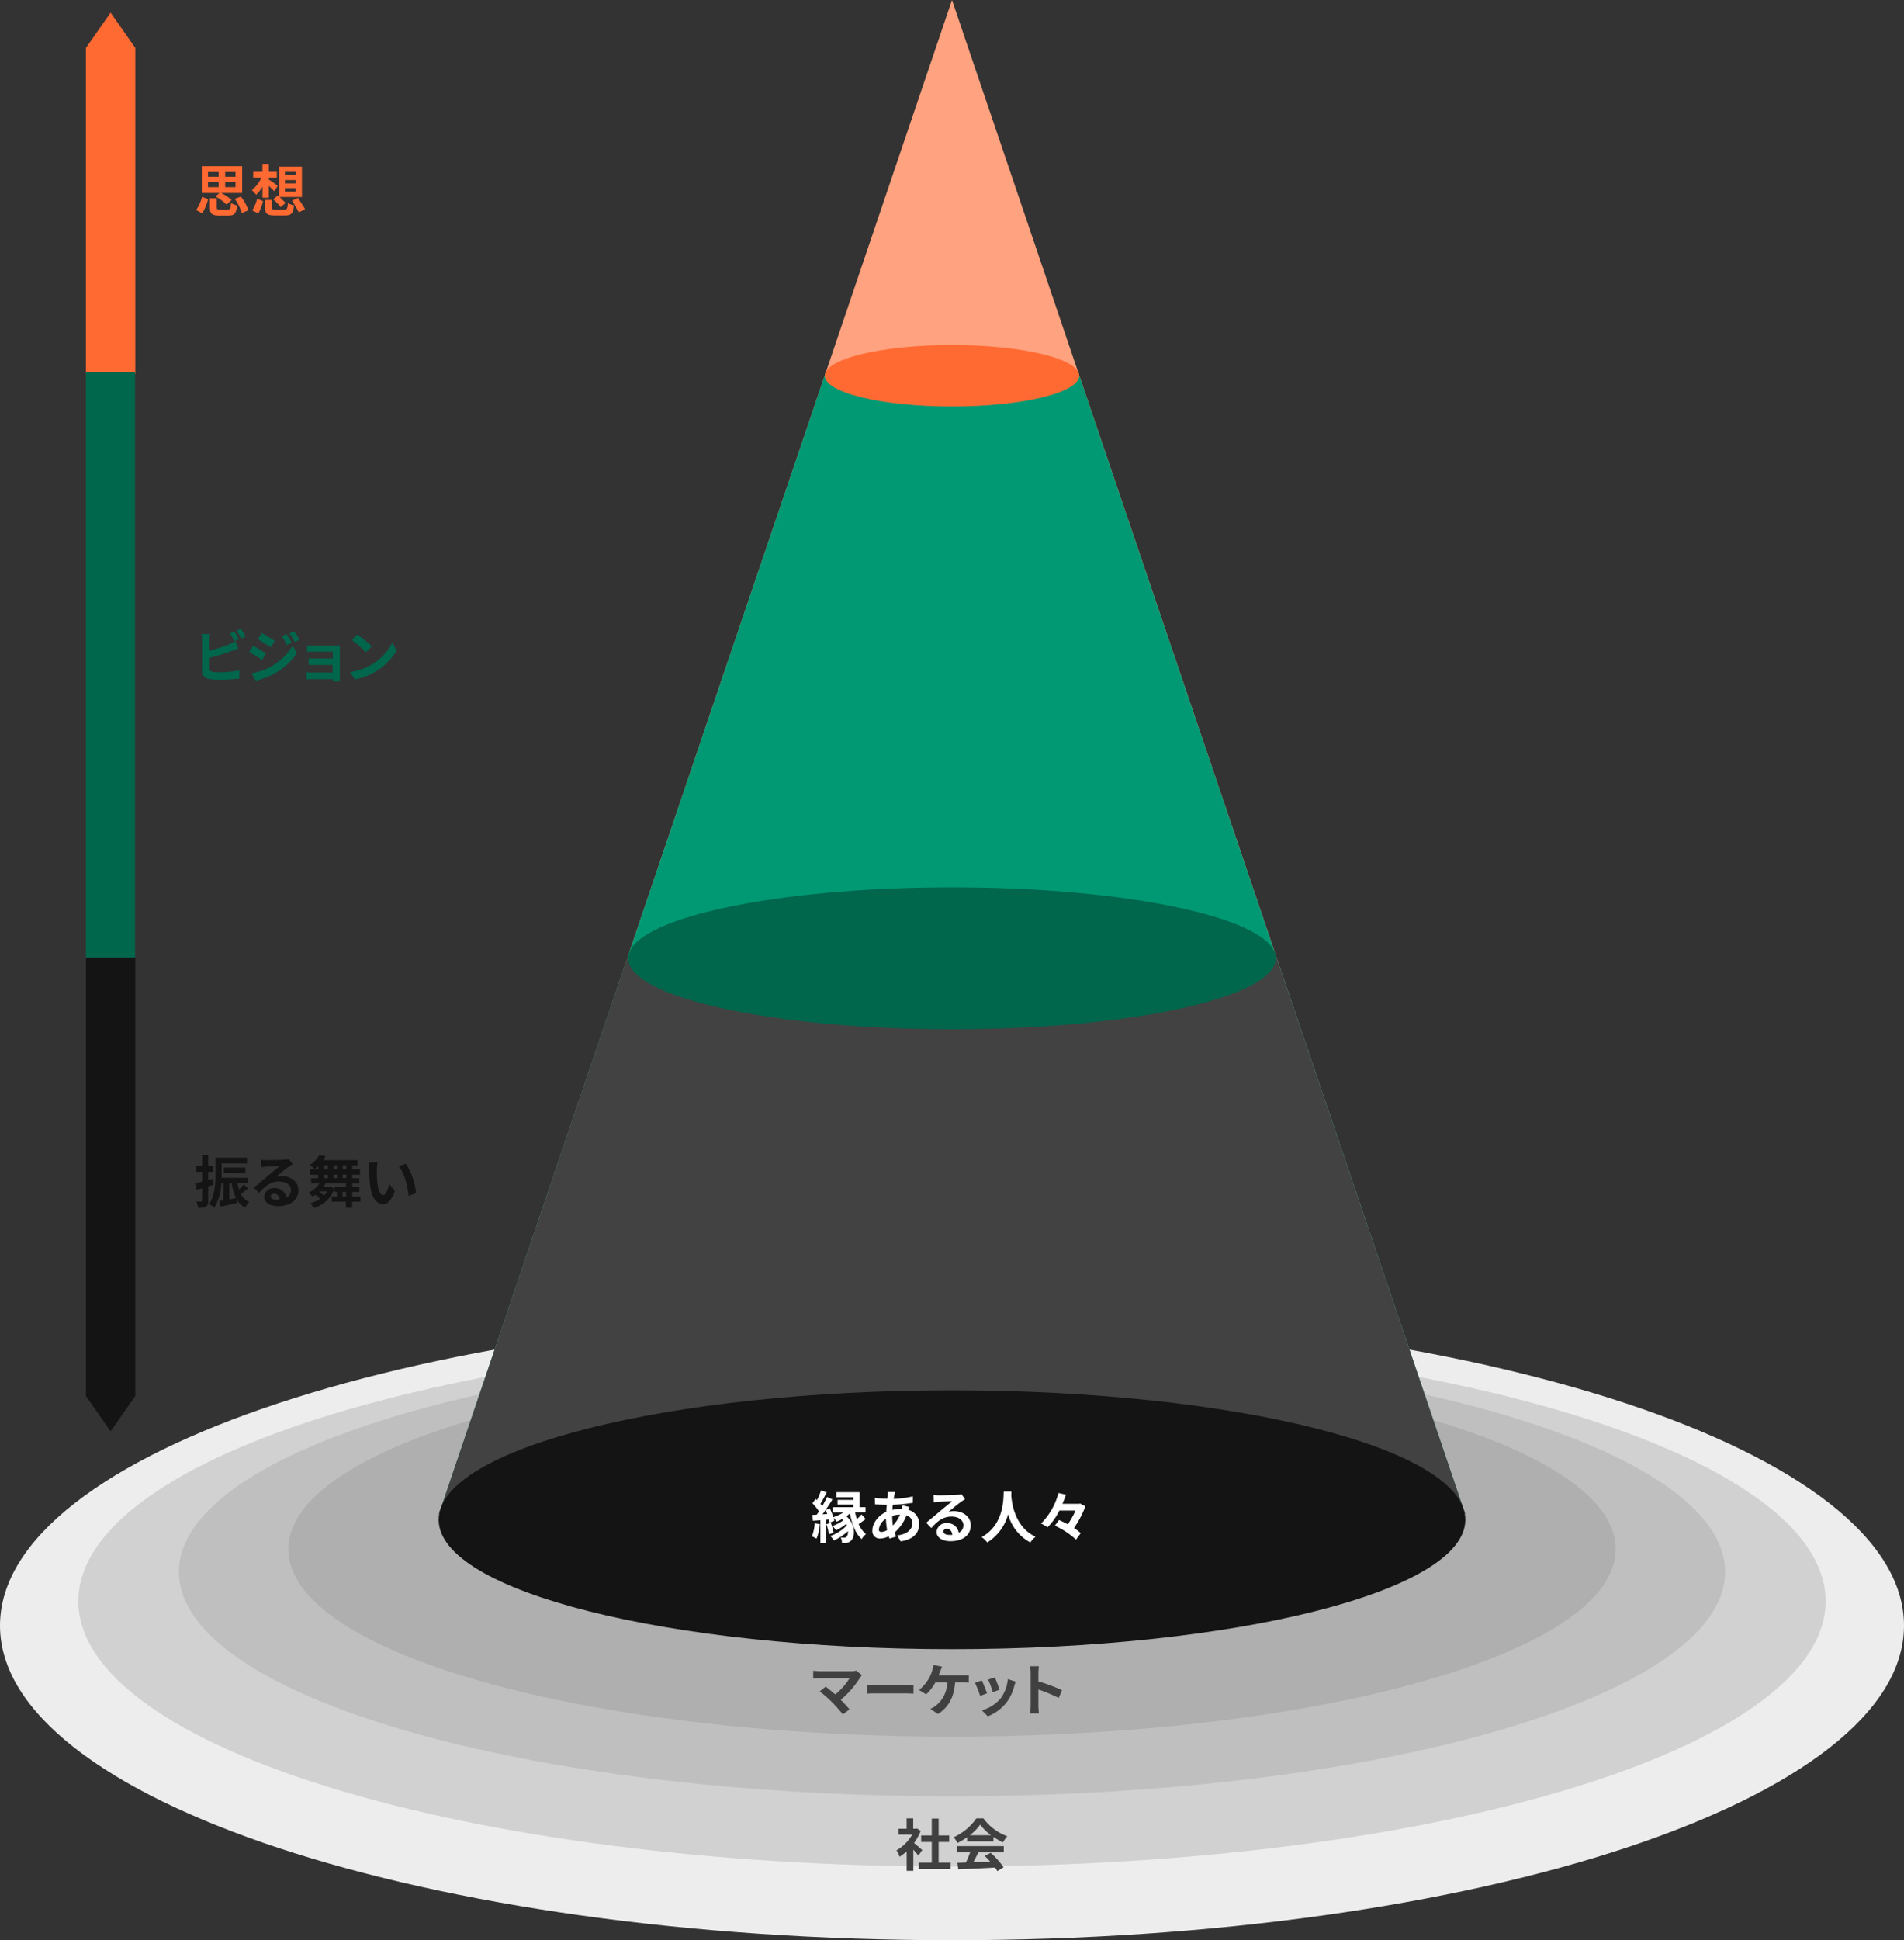
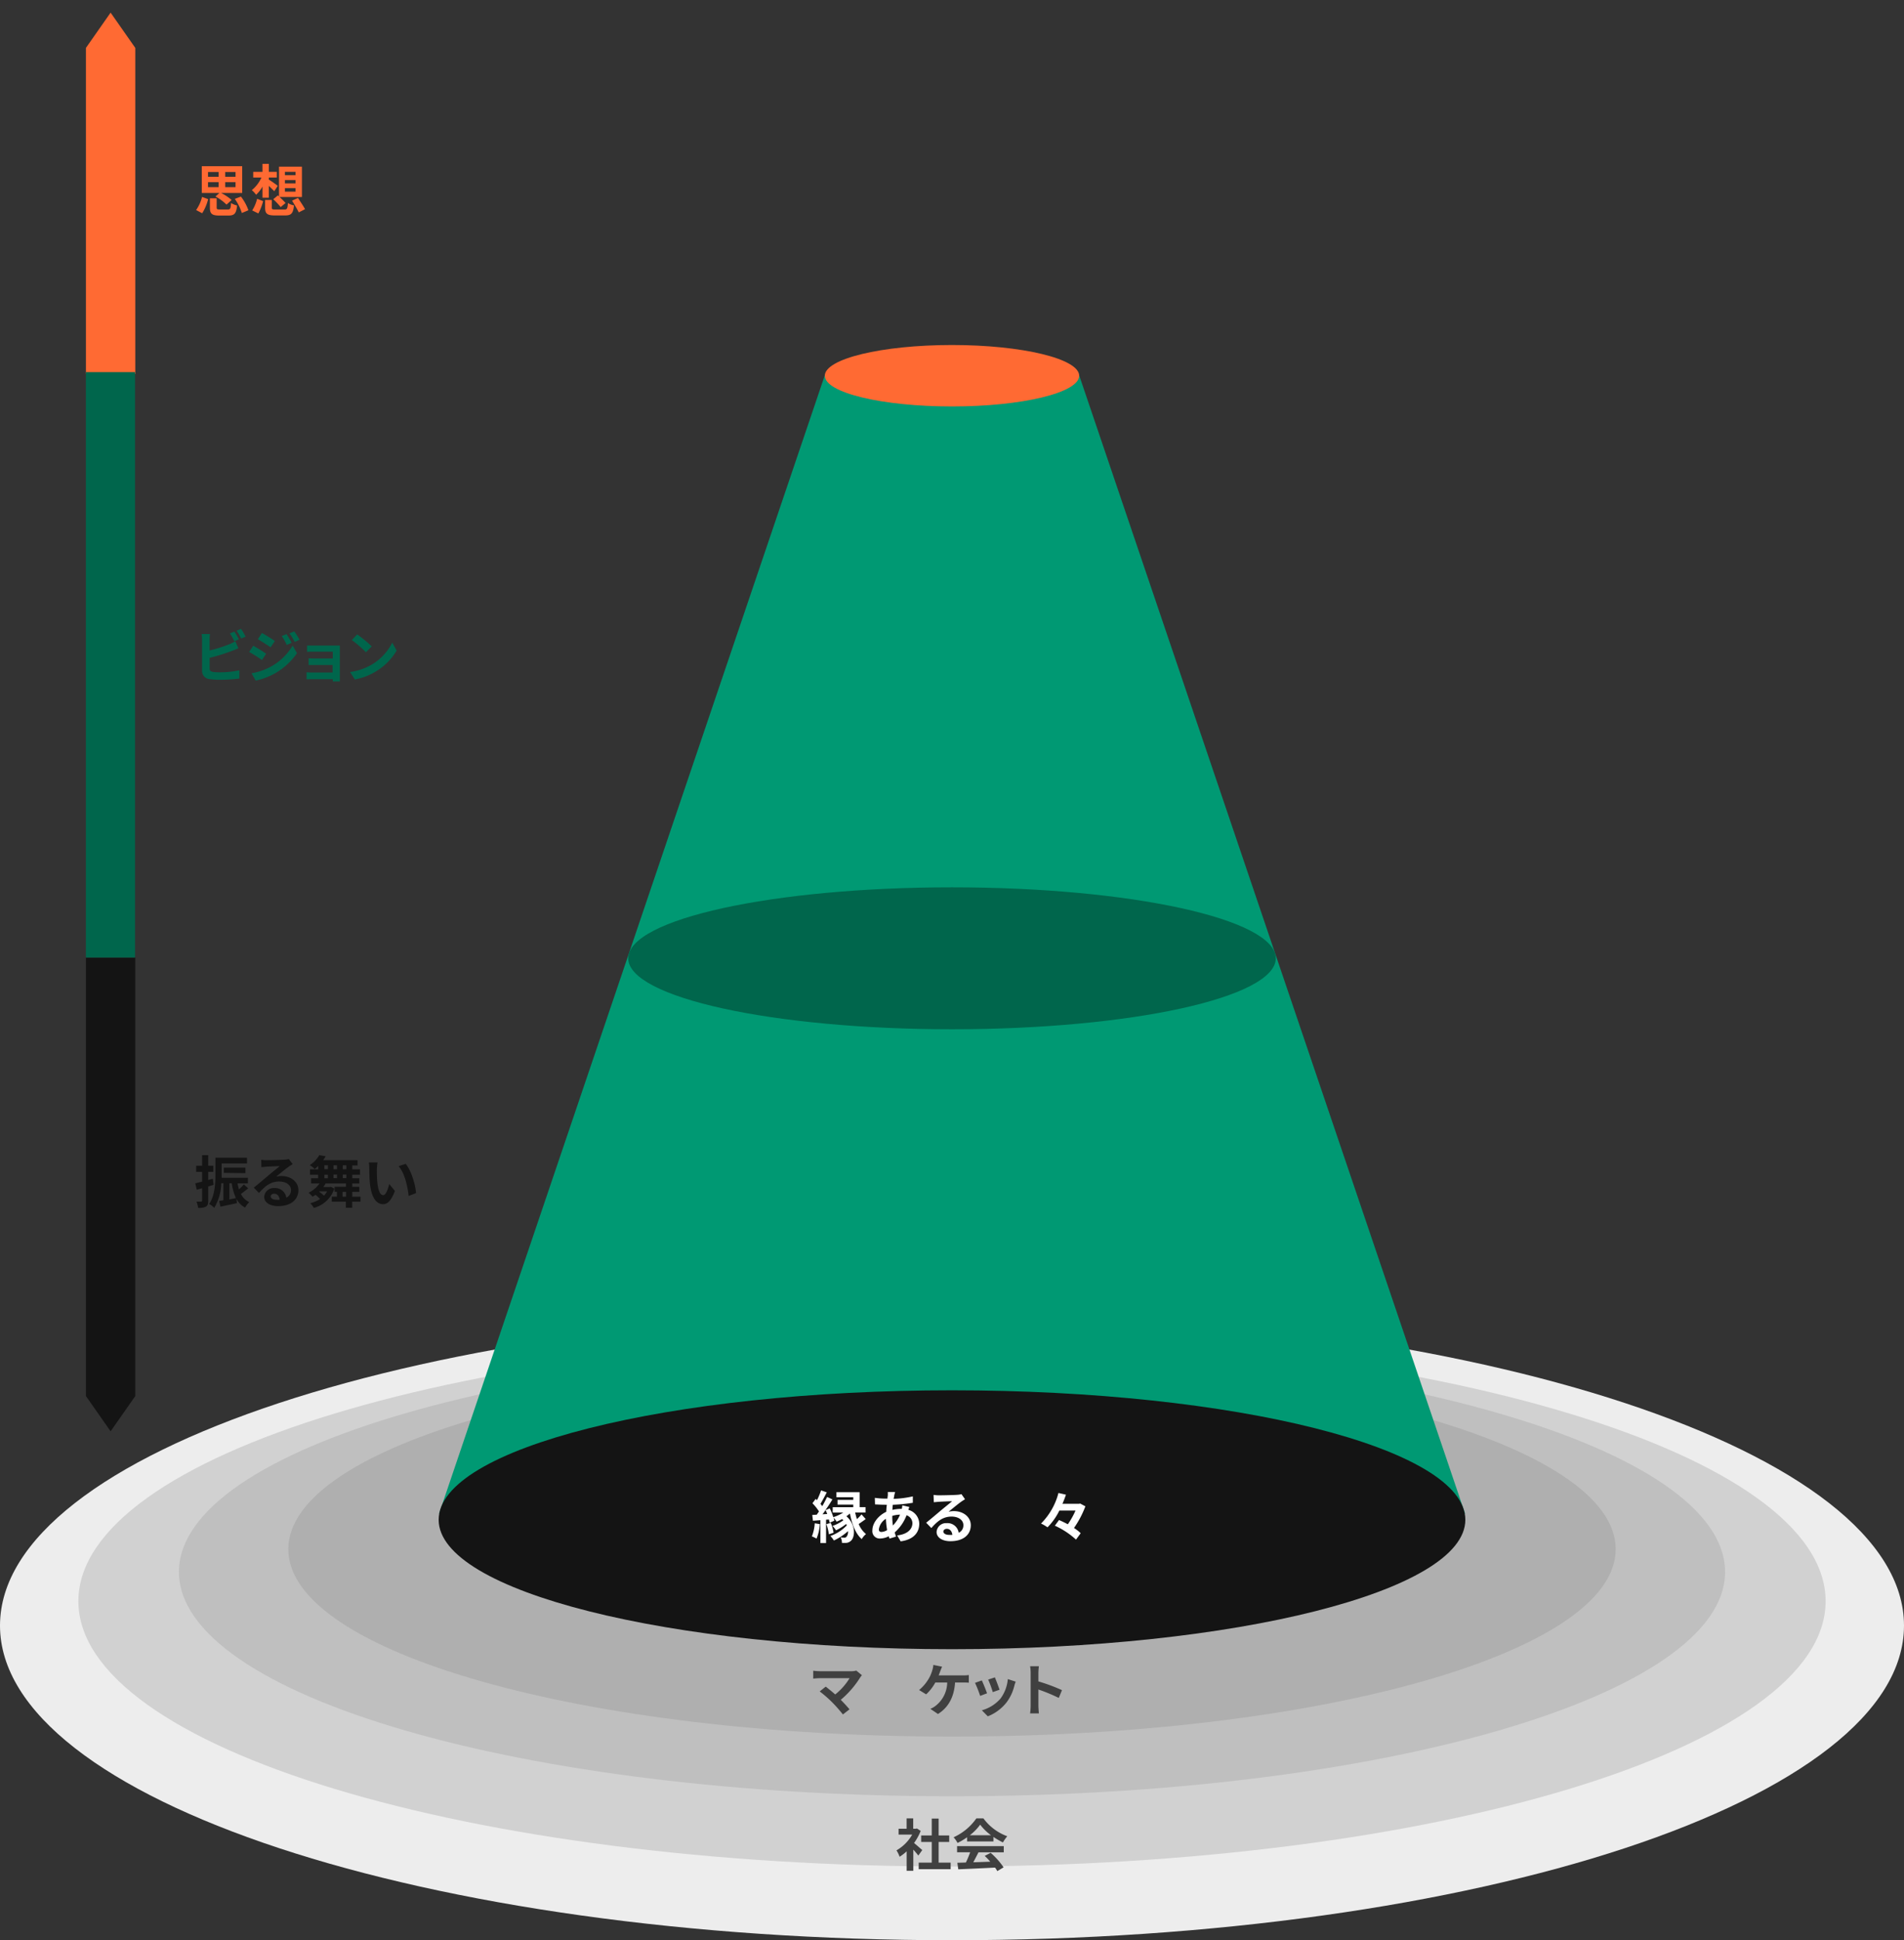
<svg xmlns="http://www.w3.org/2000/svg" viewBox="0 0 540 550">
  <rect x="0" y="0" width="540" height="550" fill="#333333" stroke="none" />
  <path d="m540 460.81c0-49.26-120.88-89.19-270-89.19s-270 39.93-270 89.19 120.88 89.19 270 89.19 270-39.93 270-89.19" fill="#ededed" />
  <path d="m517.77 453.9c0-41.53-110.93-75.2-247.77-75.2s-247.77 33.67-247.77 75.2 110.93 75.2 247.77 75.2 247.77-33.67 247.77-75.2" fill="#d1d1d1" />
  <path d="m489.25 445.59c0-35.13-98.16-63.59-219.25-63.59s-219.25 28.46-219.25 63.59 98.16 63.6 219.25 63.6 219.25-28.48 219.25-63.6" fill="#bfbfbf" />
  <path d="m458.23 439.16c0-29.34-84.23-53.16-188.23-53.16s-188.23 23.82-188.23 53.16 84.23 53.12 188.23 53.12 188.23-23.78 188.23-53.12" fill="#afafaf" />
-   <path d="m270 0-145.48 429.09h291z" fill="#ffa27f" />
  <path d="m305.82 105.65c-23.71 3.52-47.83.85-71.75.31l-109.55 323.13h291z" fill="#009973" />
-   <path d="m361.4 269.57a6 6 0 0 1 -4.67 2 5.89 5.89 0 0 1 -5.75-3.82q-3.92.57-7.86 1c-5.48.56-11 .87-16.46 1-3.38.87-6.9.85-10.54.92-5.72.11-11.36 1.8-17 2.82-12.9 2.35-25.21 1.76-38.2.6-25.95-2.32-52.15-1.3-78.16-1.29a5.91 5.91 0 0 1 -4.62-1.95l-53.62 158.24h291z" fill="#424242" />
  <path d="m415.59 430.81c0-20.27-65.18-36.7-145.59-36.7s-145.59 16.43-145.59 36.7 65.18 36.69 145.59 36.69 145.59-16.43 145.59-36.69" fill="#141414" />
  <path d="m361.83 271.65c0-11.11-41.11-20.12-91.83-20.12s-91.83 9-91.83 20.12 41.11 20.12 91.83 20.12 91.83-9 91.83-20.12" fill="#00664c" />
  <path d="m306.07 106.51c0-4.81-16.15-8.71-36.07-8.71s-36.07 3.9-36.07 8.71 16.15 8.71 36.07 8.71 36.07-3.9 36.07-8.71" fill="#ff6a33" />
  <path d="m24.37 13.58 7-10 7 10v92.42h-14z" fill="#ff6a33" />
  <path d="m24.37 395.74 7 10 7-10v-124.32h-14z" fill="#141414" />
  <path d="m24.36 105.49h13.94v165.94h-13.94z" fill="#00664c" />
  <path d="m55.62 59.54a10.9 10.9 0 0 0 1.68-3.72l1.73.63a13.47 13.47 0 0 1 -1.69 4zm6.61-4.84h-5v-7.59h11.46v7.59h-6a13 13 0 0 1 3 2l-1.45 1.3a13.28 13.28 0 0 0 -3.13-2.29zm-3.23-4.59h3v-1.35h-3zm0 2.94h3v-1.41h-3zm5.65 6.33c.65 0 .78-.24.88-1.83a5.31 5.31 0 0 0 1.71.7c-.21 2.28-.77 2.85-2.43 2.85h-2.64c-2.11 0-2.64-.56-2.64-2.25v-2.63h1.92v2.61c0 .48.14.55.94.55zm2.15-10.62h-2.93v1.35h2.93zm0 2.88h-2.93v1.41h2.93zm1.53 4.09a13.84 13.84 0 0 1 2.12 3.87l-1.86.78a14.41 14.41 0 0 0 -2-4z" fill="#ff6a33" />
  <path d="m74.44 52.89a8.82 8.82 0 0 1 -1.81 2.32 7.16 7.16 0 0 0 -1.21-1.31 9.66 9.66 0 0 0 2.72-3.57h-2.32v-1.61h2.62v-2.26h1.81v2.26h2.26v1.61h-2.26v.59c.64.37 2.16 1.46 2.53 1.76l-1 1.53c-.37-.4-1-1-1.54-1.51v3.35h-1.8zm-2.91 6.76a11 11 0 0 0 1.39-3.3l1.7.67a15.63 15.63 0 0 1 -1.35 3.49zm9.14-.26c.75 0 .86-.22 1-1.84a4.38 4.38 0 0 0 1.71.67c-.24 2.29-.77 2.85-2.53 2.85h-2.92c-2.18 0-2.74-.53-2.74-2.19v-2.19h1.89v2.16c0 .48.16.54 1 .54zm-1.86-4 .32.29v-8.44h6.5v8.61h-6.34c.63.58 1.31 1.25 1.7 1.7l-1.38 1.15a24.58 24.58 0 0 0 -2.11-2.22zm2-5.74h3v-.93h-3zm0 2.33h3v-.93h-3zm0 2.35h3v-1h-3zm3.7 1.78c.64 1 1.57 2.35 2 3.19l-1.78.91c-.38-.85-1.26-2.26-1.89-3.33z" fill="#ff6a33" />
  <path d="m59.45 181.39v3a41.19 41.19 0 0 0 5.55-1.75 10.45 10.45 0 0 0 1.74-.87l.87 2c-.63.26-1.35.57-1.88.76a54.43 54.43 0 0 1 -6.27 1.95v3c0 .69.32.87 1 1a15.76 15.76 0 0 0 1.86.1 27.35 27.35 0 0 0 5.57-.56v2.33a44.46 44.46 0 0 1 -5.7.34 18.06 18.06 0 0 1 -2.69-.18 2.3 2.3 0 0 1 -2.19-2.4v-8.72a13.39 13.39 0 0 0 -.13-1.67h2.37a12.09 12.09 0 0 0 -.1 1.67zm8.31-.16-1.3.54a19.59 19.59 0 0 0 -1.25-2.22l1.27-.51c.4.59.97 1.6 1.28 2.19zm1.9-.74-1.26.51a16.21 16.21 0 0 0 -1.3-2.21l1.27-.52a18.23 18.23 0 0 1 1.29 2.22z" fill="#00664c" />
  <path d="m75.48 185.31-1.17 1.79c-.91-.64-2.57-1.71-3.65-2.29l1.16-1.76a41.88 41.88 0 0 1 3.66 2.26zm1.28 3.69a16.17 16.17 0 0 0 6.24-6l1.23 2.17a19.21 19.21 0 0 1 -6.35 5.77 19.93 19.93 0 0 1 -5.35 2l-1.2-2.09a17.35 17.35 0 0 0 5.43-1.85zm1.17-7.27-1.18 1.76c-.9-.62-2.56-1.69-3.62-2.29l1.15-1.76c1.06.56 2.82 1.66 3.65 2.25zm4.77.5-1.39.59a13.66 13.66 0 0 0 -1.41-2.51l1.35-.56c.44.63 1.08 1.7 1.45 2.44zm2.24-.87-1.36.61a15.25 15.25 0 0 0 -1.5-2.43l1.36-.56a21.12 21.12 0 0 1 1.5 2.34z" fill="#00664c" />
  <path d="m89.1 183h6.05 1.23v1.08 8 1.09h-2a5.84 5.84 0 0 0 0-.64h-6.07c-.44 0-1.1 0-1.37.05v-2c.27 0 .81.06 1.39.06h6v-2.13h-5.06c-.6 0-1.37 0-1.74 0v-1.89c.42 0 1.14.05 1.74.05h5.11v-1.94h-5.28c-.59 0-1.6 0-2 .06v-1.79z" fill="#00664c" />
  <path d="m105.42 188.4a15.11 15.11 0 0 0 5.83-6.23l1.24 2.26a16.91 16.91 0 0 1 -5.92 5.92 17.31 17.31 0 0 1 -5.94 2.26l-1.34-2.11a16.57 16.57 0 0 0 6.13-2.1zm0-5.17-1.63 1.66a33.71 33.71 0 0 0 -4-3.45l1.5-1.6a32 32 0 0 1 4.13 3.39z" fill="#00664c" />
  <path d="m60.59 335.86-1.54.47v4.05c0 .88-.14 1.36-.62 1.66a4.18 4.18 0 0 1 -2.23.35 7.37 7.37 0 0 0 -.48-1.76h1.33s.27-.07.27-.27v-3.54c-.53.16-1.06.3-1.52.43l-.42-1.82c.55-.12 1.22-.29 1.94-.47v-2.77h-1.68v-1.74h1.68v-3h1.73v3h1.46v1.74h-1.46v2.31l1.3-.37zm9.81 1c-.67.53-1.41 1.12-2.07 1.59a4.92 4.92 0 0 0 2.36 2.32 6.38 6.38 0 0 0 -1.17 1.55 5.87 5.87 0 0 1 -2.45-2.46l.13 1.2c-1.62.36-3.32.7-4.68 1l-.37-1.62c.37-.05.77-.13 1.22-.19v-4.85h-.61a14.47 14.47 0 0 1 -2 7 5.53 5.53 0 0 0 -1.44-1.09c1.63-2.41 1.78-5.92 1.78-8.45v-4.69h8.95v1.63h-7.19v3.06 1h7.45v1.6h-2.94a14.74 14.74 0 0 0 .4 1.71 13.85 13.85 0 0 0 1.38-1.41zm-6.92-4.38v-1.48h6.13v1.56zm1.57 7.52 1.87-.37a15 15 0 0 1 -1.2-4.21h-.67z" fill="#141414" />
  <path d="m75.51 328.88c.85 0 4.28-.06 5.19-.14a7 7 0 0 0 1.22-.18l1.08 1.44c-.37.24-.75.46-1.12.73-.87.61-2.55 2-3.56 2.82a6.18 6.18 0 0 1 1.52-.18c2.72 0 4.79 1.7 4.79 4 0 2.53-1.92 4.53-5.79 4.53-2.23 0-3.91-1-3.91-2.63a2.68 2.68 0 0 1 2.86-2.49 3.19 3.19 0 0 1 3.41 2.73 2.31 2.31 0 0 0 1.33-2.17c0-1.44-1.44-2.42-3.33-2.42-2.45 0-4 1.3-5.76 3.25l-1.46-1.51c1.14-.91 3.08-2.54 4-3.33s2.56-2.08 3.35-2.76c-.82 0-3 .11-3.88.16l-1.31.12-.06-2.08a10.15 10.15 0 0 0 1.43.11zm2.89 11.22a8.79 8.79 0 0 0 .92 0c-.09-1-.68-1.72-1.55-1.72-.61 0-1 .37-1 .77.01.55.66.95 1.63.95z" fill="#141414" />
  <path d="m102.24 340.65h-2.35v1.73h-1.8v-1.73h-4v-1.43h1.47v-1.36h-.66v-1.45h3.22v-.93h-5.77c-.2.33-.4.67-.64 1h1.82l.29-.05 1 .5a8.34 8.34 0 0 1 -5.82 5.48 6 6 0 0 0 -1-1.33 9.61 9.61 0 0 0 2.77-1.18 8.89 8.89 0 0 0 -1.3-1.2 9.07 9.07 0 0 1 -.83.54 9.23 9.23 0 0 0 -1.12-1.14 8 8 0 0 0 3.09-2.62h-2.38v-1.48h2v-1h-2.3v-1.52h2.32v-.95a11.89 11.89 0 0 1 -1 .85 5.87 5.87 0 0 0 -1.4-1.09 8.57 8.57 0 0 0 2.71-2.85l1.81.34c-.23.38-.47.75-.72 1.1h9.75v1.49h-1.5v1.11h2.21v1.52h-2.21v1h2v1.49h-2v.93h2v1.45h-2v1.36h2.35zm-11.73-2.84a10.54 10.54 0 0 1 1.37 1.13 6.41 6.41 0 0 0 .9-1.22h-2.18zm1.49-6.38h1v-1.11h-1zm0 2.57h1v-1h-1zm3.58-2.56v-1.11h-1v1.11zm-1 1.52v1h1v-1zm3.57 6.27v-1.36h-1v1.36zm.07-8.9h-1v1.11h1zm0 2.63h-1v1h1z" fill="#141414" />
  <path d="m106.89 331.51a32.85 32.85 0 0 0 .1 3.39c.22 2.31.7 3.89 1.71 3.89.75 0 1.39-1.87 1.69-3.15l1.61 1.95c-1.06 2.79-2.07 3.76-3.35 3.76-1.76 0-3.28-1.58-3.73-5.87-.16-1.48-.18-3.35-.18-4.32a10.48 10.48 0 0 0 -.12-1.64h2.46a13.06 13.06 0 0 0 -.19 1.99zm11.11 6.7-2.1.82c-.26-2.58-1.1-6.47-2.85-8.45l2-.66c1.56 1.84 2.77 5.85 2.95 8.29z" fill="#141414" />
  <path d="m232.53 432.05a13.38 13.38 0 0 1 -.95 4.11 9 9 0 0 0 -1.32-.64 11.88 11.88 0 0 0 .81-3.71zm13-1.43c-.71.5-1.38 1-2 1.39a7.19 7.19 0 0 0 2.08 2.85 5.41 5.41 0 0 0 -1.21 1.43c-1.76-1.52-2.76-4.21-3.35-7.25a11.36 11.36 0 0 1 -1 .78c2.8 2.42 2.45 6.07 1.23 7a2.13 2.13 0 0 1 -1.49.55h-1a3.24 3.24 0 0 0 -.38-1.57 5.9 5.9 0 0 0 1 .08.73.73 0 0 0 .72-.32 2.17 2.17 0 0 0 .37-1.52 16.08 16.08 0 0 1 -4 2.65 6.94 6.94 0 0 0 -1-1.28 11.83 11.83 0 0 0 4.66-3 5.11 5.11 0 0 0 -.16-.41 15.54 15.54 0 0 1 -2.9 1.8 6.55 6.55 0 0 0 -1-1.24 12 12 0 0 0 3.09-1.6c-.11-.13-.24-.24-.35-.35a15.73 15.73 0 0 1 -1.57.74 7.81 7.81 0 0 0 -.85-1.14 8.14 8.14 0 0 1 .21.86l-1.33.58a8.23 8.23 0 0 0 -.21-.91l-.81.06v6.61h-1.6v-6.48l-2.12.16-.19-1.65c.38 0 .8-.05 1.26-.06.21-.29.44-.61.64-.93a13.44 13.44 0 0 0 -1.85-2.32l.91-1.23a4.27 4.27 0 0 1 .38.36 20.39 20.39 0 0 0 1.16-2.78l1.61.56c-.57 1.1-1.23 2.37-1.79 3.26.19.23.37.45.51.66.53-.9 1-1.83 1.38-2.61l1.5.69c-.59 1-1.28 2.05-2 3.06l1.25-.52a16.2 16.2 0 0 1 1 2.5 12.46 12.46 0 0 0 2.84-1.31h-3v-1.52h5.83v-.74h-4.46v-1.33h4.46v-.75h-4.78v-1.43h6.58v4.24h1.68v1.52h-2.95c.15.64.31 1.26.5 1.87a12.51 12.51 0 0 0 1.31-1.34zm-10.92-1.44a8.48 8.48 0 0 0 -.48-1.1c-.29.41-.56.81-.85 1.18zm1 2.51a11.08 11.08 0 0 1 .8 2.8l-1.34.44a11.72 11.72 0 0 0 -.7-2.87z" fill="#fff" />
  <path d="m253.6 424c0 .28-.11.56-.16.88a27.9 27.9 0 0 0 5.45-.7v1.82a45.5 45.5 0 0 1 -5.68.56c-.05.48-.1 1-.11 1.45a11.31 11.31 0 0 1 2.38-.29h.29a8.24 8.24 0 0 0 .14-1l2 .47c-.07.17-.2.51-.29.81a4.15 4.15 0 0 1 3.09 3.93c0 2.27-1.33 4.46-5.27 5l-1-1.68c3.08-.33 4.33-1.9 4.33-3.47a2.38 2.38 0 0 0 -1.66-2.24 12.3 12.3 0 0 1 -3.36 4.86c.11.41.24.81.37 1.19l-1.85.56c-.06-.21-.14-.43-.2-.66a5.68 5.68 0 0 1 -2.48.64 2.07 2.07 0 0 1 -2.17-2.32c0-2.06 1.7-4.21 3.94-5.26 0-.69.08-1.36.15-2h-.52c-.83 0-2.08-.06-2.83-.1l-.05-1.85a23.87 23.87 0 0 0 2.95.22h.64c0-.3.06-.59.09-.86s0-.69 0-1h2.08c-.14.47-.2.76-.27 1.04zm-3.6 10.27a3.38 3.38 0 0 0 1.6-.53 22.74 22.74 0 0 1 -.34-3.2 4.18 4.18 0 0 0 -2 2.95c-.03.51.2.78.74.78zm3.27-1.86a9.8 9.8 0 0 0 2-3.05 7.87 7.87 0 0 0 -2.21.35v.05a16.52 16.52 0 0 0 .18 2.65z" fill="#fff" />
  <path d="m266.29 423.88c.85 0 4.27-.06 5.19-.14a6.81 6.81 0 0 0 1.21-.18l1 1.43c-.36.24-.75.46-1.12.73-.86.61-2.54 2-3.55 2.82a6.18 6.18 0 0 1 1.52-.18c2.72 0 4.79 1.7 4.79 4 0 2.53-1.92 4.53-5.8 4.53-2.22 0-3.9-1-3.9-2.63a2.67 2.67 0 0 1 2.86-2.49 3.19 3.19 0 0 1 3.41 2.73 2.31 2.31 0 0 0 1.33-2.17c0-1.44-1.44-2.42-3.33-2.42-2.45 0-4.05 1.3-5.76 3.25l-1.46-1.51c1.14-.91 3.07-2.54 4-3.33s2.56-2.08 3.34-2.76c-.81 0-3 .11-3.87.16l-1.31.12-.07-2.08a10.21 10.21 0 0 0 1.52.12zm2.88 11.22a9 9 0 0 0 .93 0c-.1-1-.69-1.72-1.55-1.72-.61 0-1 .37-1 .77.01.55.66.95 1.62.95z" fill="#fff" />
-   <path d="m286.85 422.81c0 .26 0 .58-.05.91.13 2.21.93 9.11 6.9 11.91a6.28 6.28 0 0 0 -1.47 1.62 12.69 12.69 0 0 1 -6.31-8 13.66 13.66 0 0 1 -5.92 8 6.7 6.7 0 0 0 -1.6-1.52c6.39-3.54 6.16-10.81 6.27-12.92z" fill="#fff" />
  <path d="m307.83 427a27.88 27.88 0 0 1 -3.23 6.14 12.84 12.84 0 0 1 1.9 1.48l-1.33 1.82a22.74 22.74 0 0 0 -6-3.95l1.18-1.6c.79.33 1.65.75 2.5 1.2a22.45 22.45 0 0 0 2.18-3.89h-4.58a17.91 17.91 0 0 1 -3.36 4.75 12.29 12.29 0 0 0 -1.84-1.07 19 19 0 0 0 4.94-8.66l2.13.48c-.29.85-.61 1.71-1 2.59h4.68l.35-.08z" fill="#fff" />
  <g fill="#404040">
    <path d="m243.91 475.59a26.71 26.71 0 0 1 -5.46 6.26c.91.91 1.86 1.95 2.48 2.7l-1.87 1.45a41.44 41.44 0 0 0 -3.06-3.46 35 35 0 0 0 -3.52-3.07l1.7-1.36c.64.48 1.69 1.34 2.7 2.22a17.6 17.6 0 0 0 4.07-4.61h-8.47c-.64 0-1.5.08-1.84.12v-2.24a16.44 16.44 0 0 0 1.84.14h8.89a4.83 4.83 0 0 0 1.48-.18l1.6 1.32a5.47 5.47 0 0 0 -.54.71z" />
-     <path d="m248.61 477.68h8.6c.75 0 1.45-.06 1.87-.09v2.51c-.39 0-1.2-.08-1.87-.08h-8.6c-.91 0-2 0-2.58.08v-2.51c.58.05 1.75.09 2.58.09z" />
    <path d="m266.66 473.76c-.13.34-.27.76-.45 1.17h6.9a9.9 9.9 0 0 0 1.66-.11v2.18c-.59-.06-1.29-.06-1.66-.06h-2.24c-.29 4.24-1.95 7.11-4.85 8.93l-2.16-1.46a5.84 5.84 0 0 0 1.52-.88 8.51 8.51 0 0 0 3.26-6.59h-3.37a13.13 13.13 0 0 1 -2.6 3.36l-2-1.22a12.36 12.36 0 0 0 2.77-3.29 9.94 9.94 0 0 0 .93-2.18 6.74 6.74 0 0 0 .34-1.65l2.48.5c-.19.41-.4.97-.53 1.3z" />
    <path d="m279.94 480-1.95.74a33.94 33.94 0 0 0 -1.46-3.7l1.92-.69c.4.81 1.17 2.74 1.49 3.65zm7.75-2.16a12.94 12.94 0 0 1 -2.18 4.69 12.57 12.57 0 0 1 -5.36 4l-1.68-1.71a10.78 10.78 0 0 0 5.31-3.35 10.91 10.91 0 0 0 2.05-5.49l2.24.72c-.19.47-.29.81-.38 1.13zm-4.21 1.16-1.92.67a27.94 27.94 0 0 0 -1.3-3.55l1.9-.63c.31.69 1.09 2.77 1.32 3.51z" />
    <path d="m292.31 474.26a11.31 11.31 0 0 0 -.16-1.92h2.49a18.39 18.39 0 0 0 -.14 1.92v2.37a51.81 51.81 0 0 1 6.69 2.48l-.91 2.21a46.61 46.61 0 0 0 -5.78-2.39v4.53c0 .47.08 1.59.14 2.24h-2.49a18.74 18.74 0 0 0 .16-2.24z" />
    <path d="m260.45 526c-.34-.45-.88-1.09-1.42-1.68v6h-1.89v-5.52a13.83 13.83 0 0 1 -2 1.54 7.82 7.82 0 0 0 -.89-1.81 12 12 0 0 0 4.46-4.47h-3.86v-1.66h2.28v-2.94h1.87v2.94h.72l.33-.08 1.07.69a15.88 15.88 0 0 1 -1.88 3.43c.76.62 2 1.73 2.33 2zm9.17 2v1.86h-9.06v-1.86h3.7v-5.86h-3v-1.84h3v-4.78h1.95v4.78h3v1.84h-3v5.86z" />
    <path d="m274.27 520.82a17.92 17.92 0 0 1 -2.7 1.6 7.86 7.86 0 0 0 -1.12-1.6 15.86 15.86 0 0 0 6.46-5.36h2a14.62 14.62 0 0 0 6.77 5.07 9.73 9.73 0 0 0 -1.23 1.75 19.63 19.63 0 0 1 -2.69-1.56v1.28h-7.48zm-2.83 2.5h13.24v1.76h-7.17c-.47.94-1 1.94-1.47 2.83l4.81-.17a17.54 17.54 0 0 0 -1.57-1.64l1.68-.88a21.38 21.38 0 0 1 3.67 4.12l-1.78 1.07a7.43 7.43 0 0 0 -.64-1c-3.76.2-7.71.36-10.43.49l-.26-1.85 2.42-.08a30.58 30.58 0 0 0 1.21-2.9h-3.71zm9.62-3.08a15 15 0 0 1 -3.07-3 14.56 14.56 0 0 1 -2.93 3z" />
  </g>
</svg>